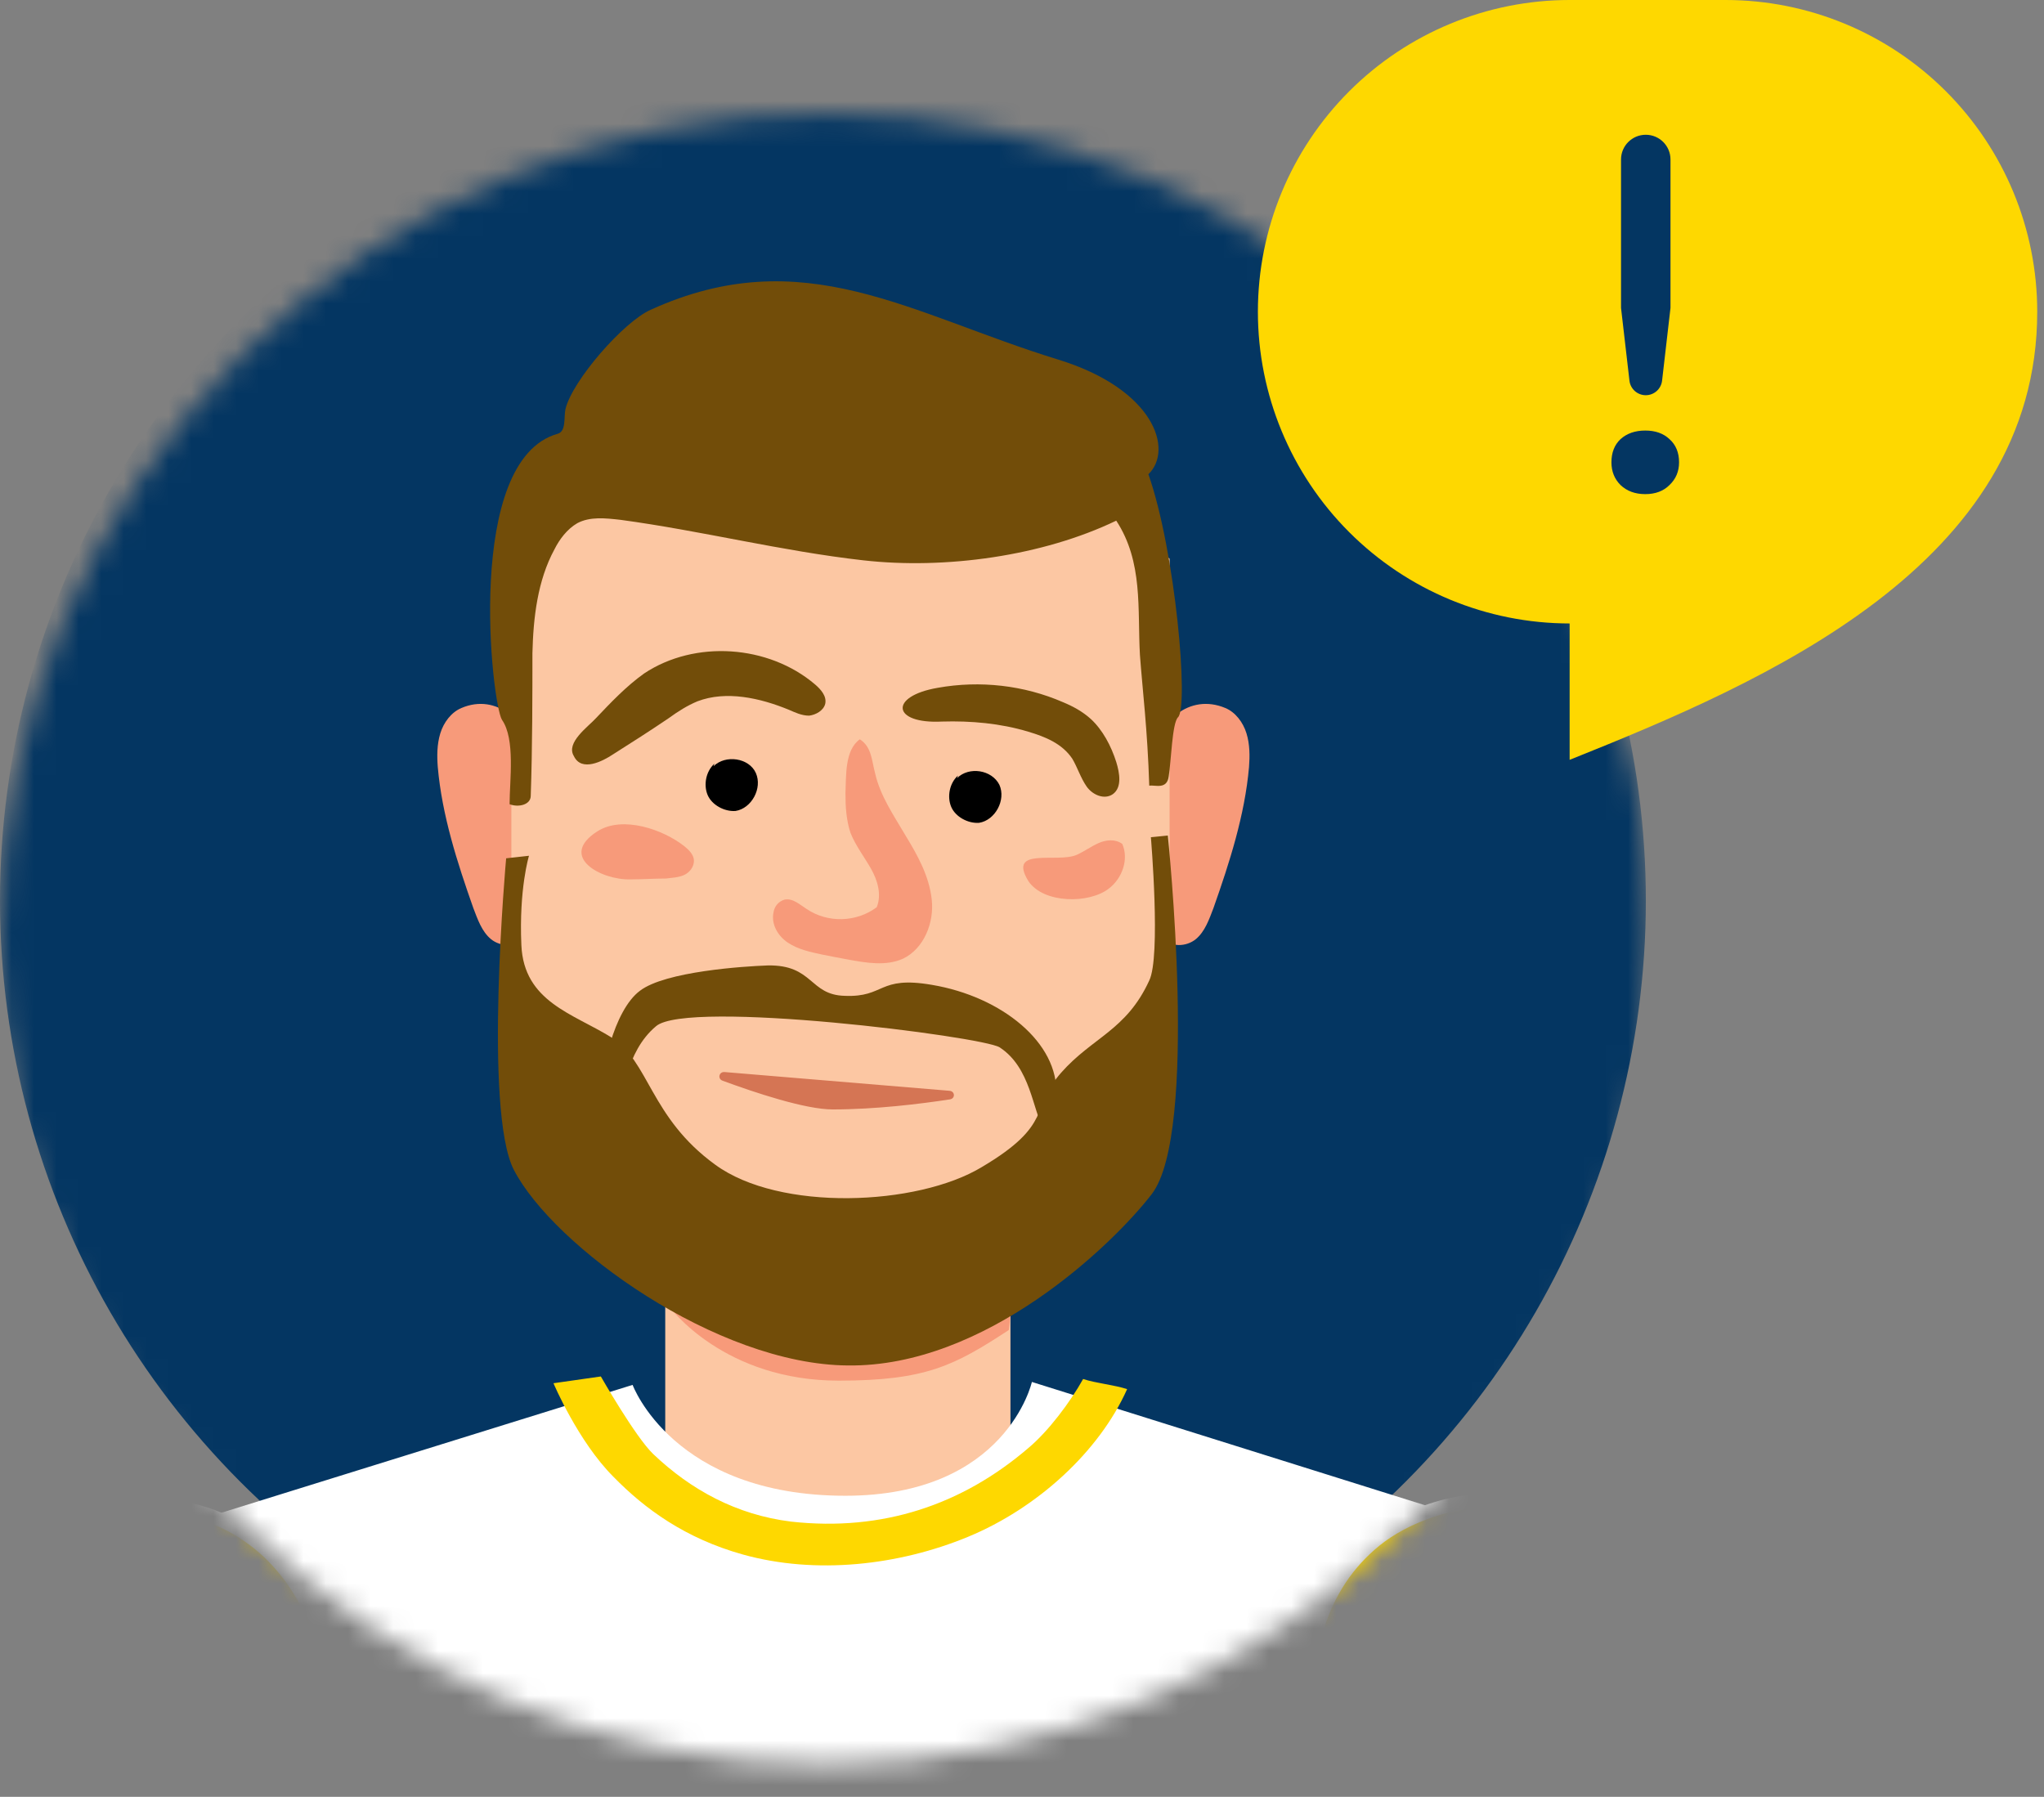
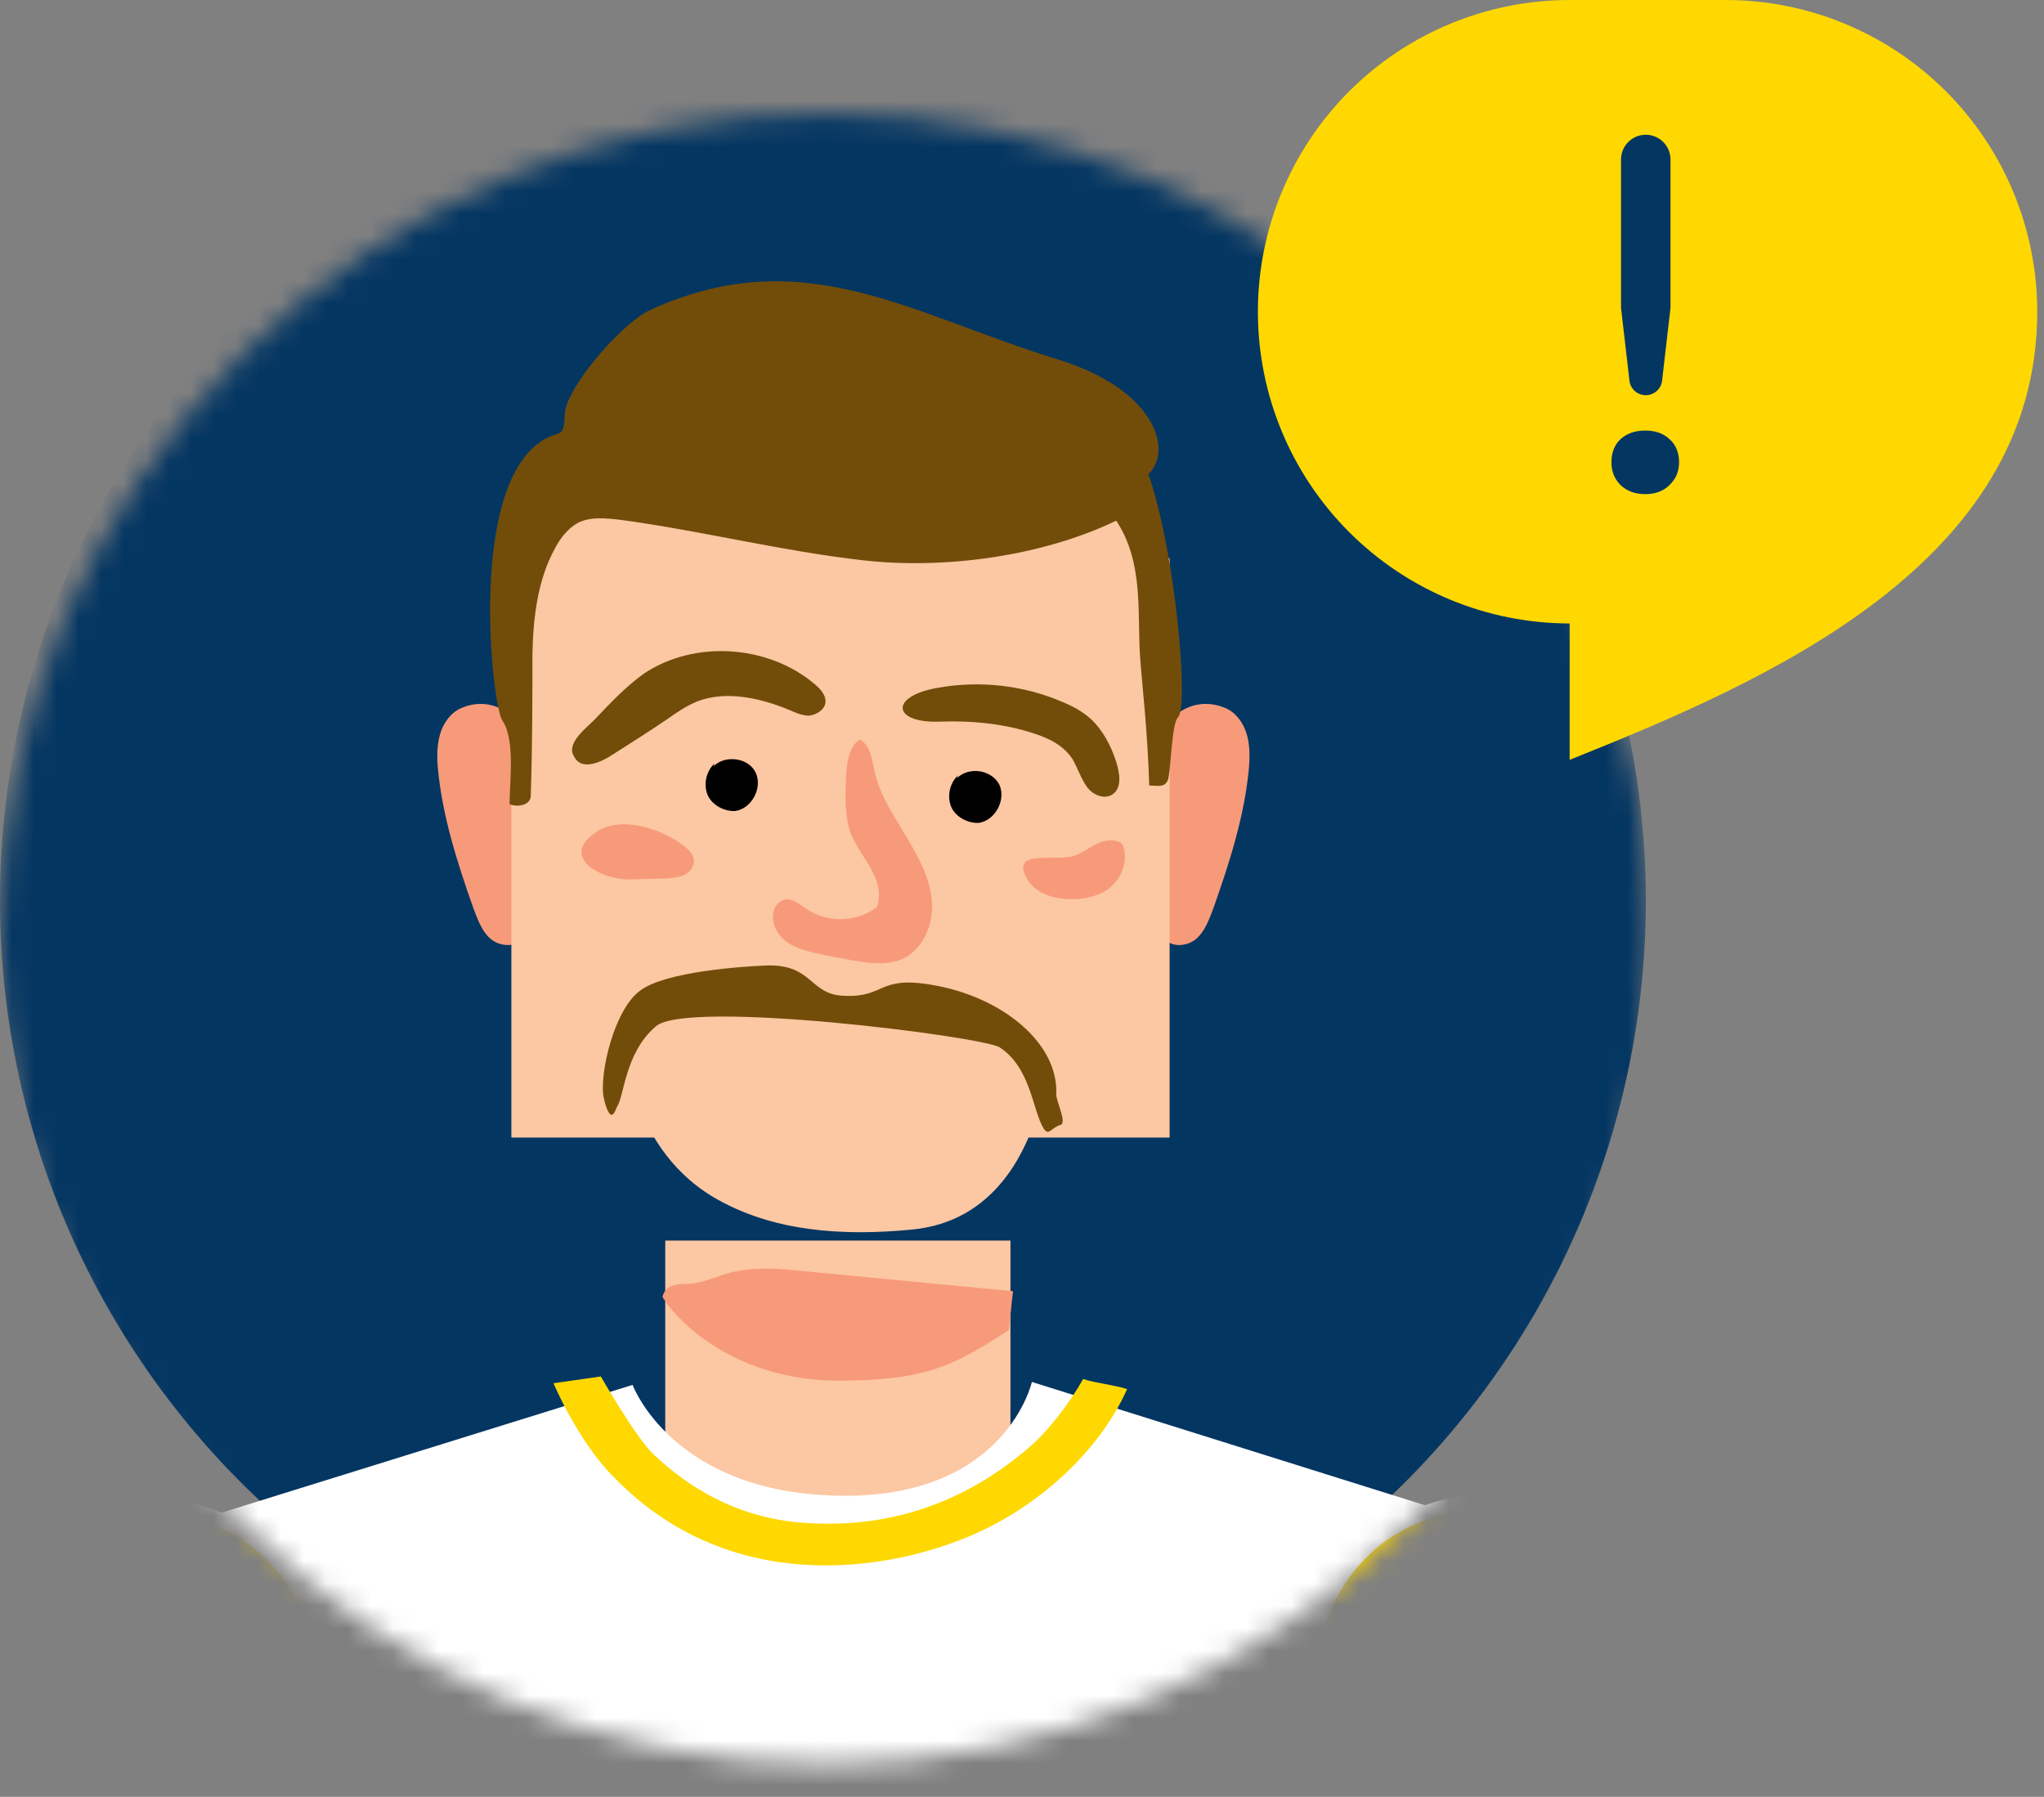
<svg xmlns="http://www.w3.org/2000/svg" width="91" height="80" viewBox="0 0 91 80" fill="none">
  <rect x="0" y="0" width="91" height="80" fill="#808080" stroke="none" />
  <mask id="mask0_2001_60828" style="mask-type:alpha" maskUnits="userSpaceOnUse" x="0" y="5" width="74" height="74">
    <path d="M73.499 41.798C73.499 62.094 57.045 78.548 36.749 78.548C16.453 78.548 0 62.094 0 41.798C0 21.502 16.453 5.049 36.749 5.049C57.045 5.049 73.499 21.502 73.499 41.798Z" fill="#C4C4C4" />
  </mask>
  <g mask="url(#mask0_2001_60828)">
    <ellipse cx="36.637" cy="40.099" rx="36.637" ry="36.637" fill="#043662" />
    <path d="M44.986 55.234H29.617V70.188H44.986V55.234Z" fill="#FCC7A3" />
    <path d="M20.544 31.522C20.092 31.71 19.753 32.161 19.603 32.65C19.452 33.138 19.452 33.664 19.49 34.152C19.678 36.294 20.356 38.398 21.072 40.427C21.26 40.915 21.448 41.479 21.863 41.817C22.277 42.155 22.993 42.193 23.294 41.742C23.407 41.554 23.445 41.329 23.483 41.141C23.784 38.661 23.822 36.144 23.671 33.626C23.52 32.161 22.127 30.846 20.544 31.522Z" fill="#F79A7A" />
    <path d="M54.552 31.522C55.005 31.71 55.343 32.161 55.494 32.65C55.645 33.138 55.645 33.664 55.607 34.152C55.419 36.294 54.741 38.398 54.025 40.427C53.837 40.915 53.648 41.479 53.234 41.817C52.82 42.155 52.104 42.193 51.803 41.742C51.69 41.554 51.652 41.329 51.614 41.141C51.313 38.661 51.275 36.144 51.426 33.626C51.539 32.161 52.933 30.846 54.552 31.522Z" fill="#F79A7A" />
    <path d="M52.072 50.648H22.766V22.77L48.23 22.094L52.072 24.874V50.648Z" fill="#FCC7A3" />
    <path d="M26.531 31.976C27.209 31.262 27.887 30.548 28.678 29.984C30.938 28.482 34.215 28.707 36.287 30.473C36.55 30.698 36.814 30.999 36.739 31.337C36.663 31.638 36.324 31.826 36.023 31.863C35.684 31.863 35.383 31.713 35.119 31.6C33.838 31.074 32.331 30.736 31.051 31.224C30.599 31.412 30.184 31.675 29.77 31.976C28.941 32.539 28.113 33.065 27.284 33.591C26.832 33.892 25.89 34.38 25.551 33.666C25.174 33.065 26.192 32.352 26.531 31.976Z" fill="#724D09" />
    <path d="M47.323 31.262C47.775 31.45 48.19 31.675 48.566 32.013C49.094 32.502 49.471 33.215 49.697 33.929C49.847 34.418 49.96 35.056 49.546 35.357C49.169 35.62 48.642 35.395 48.378 35.019C48.114 34.643 47.964 34.155 47.738 33.779C47.286 33.103 46.532 32.802 45.779 32.577C44.536 32.201 43.218 32.088 41.937 32.126C39.714 32.239 39.564 30.999 41.748 30.623C43.632 30.285 45.591 30.51 47.323 31.262Z" fill="#724D09" />
    <path d="M31.805 34.002C31.428 34.341 31.315 34.942 31.503 35.393C31.692 35.843 32.257 36.144 32.747 36.106C33.462 35.994 33.952 35.092 33.651 34.416C33.349 33.739 32.295 33.589 31.767 34.115" fill="black" />
    <path d="M37.64 35.32C37.64 35.921 37.677 36.522 37.866 37.086C38.092 37.649 38.468 38.138 38.77 38.664C39.071 39.19 39.26 39.828 39.033 40.392C38.129 41.068 36.849 41.106 35.907 40.467C35.606 40.279 35.304 39.979 34.928 40.054C34.664 40.129 34.476 40.354 34.438 40.617C34.325 41.143 34.626 41.669 35.078 41.97C35.53 42.27 36.058 42.383 36.585 42.496C36.962 42.571 37.338 42.646 37.753 42.721C38.581 42.872 39.448 43.022 40.201 42.684C41.143 42.233 41.595 41.068 41.482 40.054C41.369 39.002 40.842 38.062 40.314 37.198C39.787 36.297 39.184 35.432 38.958 34.418C38.807 33.854 38.807 33.253 38.28 32.915C37.602 33.404 37.677 34.531 37.64 35.32Z" fill="#F79A7A" />
    <path d="M22.687 35.805C23.064 35.956 23.629 35.843 23.629 35.43C23.704 33.326 23.704 30.733 23.704 29.08C23.742 27.502 23.93 25.849 24.684 24.459C24.91 24.008 25.249 23.557 25.701 23.294C26.266 22.993 26.944 23.068 27.622 23.144C31.238 23.632 34.779 24.534 38.433 24.947C42.087 25.36 46.418 24.759 49.696 23.181C50.901 25.022 50.637 27.126 50.75 29.155C50.863 30.696 51.089 32.499 51.165 34.979C51.428 34.941 51.956 35.167 52.031 34.566C52.144 33.889 52.182 32.198 52.445 31.935C52.935 31.485 52.332 24.534 51.127 21.115C52.257 20.025 51.391 17.32 47.096 16.005C40.504 13.976 35.758 10.707 28.978 13.788C27.772 14.314 25.475 16.944 25.173 18.222C25.098 18.597 25.211 19.198 24.834 19.311C20.653 20.476 21.896 31.334 22.348 32.048C22.951 32.912 22.687 34.753 22.687 35.805Z" fill="#724D09" />
    <path d="M30.48 37.686C30.669 37.837 30.895 38.062 30.895 38.325C30.895 38.588 30.706 38.851 30.443 38.964C30.179 39.077 29.915 39.077 29.652 39.114C29.124 39.114 28.597 39.152 28.07 39.152C26.751 39.189 24.83 38.137 26.6 37.01C27.73 36.296 29.538 36.935 30.48 37.686Z" fill="#F79A7A" />
    <path d="M49.361 39.565C49.964 39.114 50.265 38.25 49.964 37.574C49.663 37.348 49.248 37.386 48.909 37.536C48.57 37.687 48.269 37.912 47.93 38.062C47.064 38.438 44.841 37.687 45.783 39.227C46.461 40.241 48.495 40.241 49.361 39.565Z" fill="#F79A7A" />
    <path d="M45.94 61.528C45.94 61.528 44.808 66.595 37.637 66.595C29.975 66.595 28.164 61.659 28.164 61.659L6.387 68.43L7.277 138.258C7.277 138.258 23.666 138.258 39.466 138.258C56.845 138.258 69.204 138.992 69.204 138.992L67.528 68.299L45.94 61.528Z" fill="white" />
    <path d="M35.225 67.747C39.294 68.197 42.835 66.995 45.773 64.478C46.677 63.726 47.656 62.411 48.221 61.397C48.786 61.585 49.615 61.66 50.18 61.848C48.937 64.628 46.187 67.145 43.098 68.423C40.009 69.7 36.318 70.114 33.078 69.212C30.517 68.498 28.709 67.183 27.315 65.755C25.733 64.177 24.641 61.585 24.641 61.585L26.75 61.284C26.75 61.284 28.294 63.989 29.085 64.741C30.743 66.319 32.777 67.446 35.225 67.747Z" fill="#FED800" />
    <path d="M66.649 90.701C68.269 94.646 70.566 98.328 72.864 101.935C74.861 105.091 76.857 108.285 78.853 111.441C79.908 113.094 80.963 114.785 82.47 116.062C83.976 117.34 86.01 118.129 87.894 117.678C88.723 117.49 89.514 117.039 90.003 116.363C90.719 115.386 90.719 114.071 90.644 112.869C89.928 100.132 84.127 88.146 76.443 77.964C74.258 75.034 68.608 69.924 65.519 74.733C62.769 79.054 64.916 86.456 66.649 90.701Z" fill="#FBC4A6" />
    <path d="M67.968 97.689L85.823 86.38C85.86 86.342 85.898 86.267 85.86 86.229C85.86 86.229 80.323 77.813 78.44 74.958C71.207 63.949 63.674 66.579 61.225 68.571C56.215 72.628 57.91 81.232 62.318 88.935L67.779 97.689C67.855 97.727 67.93 97.727 67.968 97.689Z" fill="#FED800" stroke="white" stroke-width="0.618" stroke-miterlimit="10" />
    <path d="M42.649 34.53C42.272 34.868 42.159 35.469 42.347 35.92C42.536 36.371 43.101 36.671 43.59 36.634C44.306 36.521 44.796 35.619 44.494 34.943C44.155 34.267 43.138 34.117 42.611 34.642" fill="black" />
    <path d="M37.342 61.47C41.222 61.47 42.502 60.794 44.913 59.216C44.989 58.652 45.026 58.051 45.102 57.487C41.975 57.187 38.811 56.886 35.684 56.586C34.63 56.473 33.575 56.398 32.52 56.661C31.918 56.811 31.352 57.112 30.75 57.149C30.486 57.187 30.223 57.149 29.997 57.224C29.846 57.262 29.657 57.375 29.582 57.525C29.431 57.788 29.507 57.751 29.657 57.976C29.846 58.314 32.294 61.47 37.342 61.47Z" fill="#F79A7A" />
    <path d="M31.724 53.277C34.361 54.855 37.563 55.043 40.614 54.742C46.415 54.179 46.716 46.739 46.716 46.739C46.716 46.739 37.826 45.988 37.035 46.025C33.683 46.063 31.046 45.65 27.731 45.387C27.656 45.95 27.806 50.91 31.724 53.277Z" fill="#FCC7A3" />
    <path d="M9.955 90.776C8.938 94.947 7.243 98.892 5.548 102.837C4.079 106.256 2.572 109.713 1.103 113.132C0.312 114.935 -0.479 116.776 -1.759 118.242C-3.04 119.707 -4.924 120.797 -6.882 120.684C-7.749 120.609 -8.578 120.308 -9.18 119.707C-10.009 118.843 -10.235 117.565 -10.348 116.363C-11.591 103.701 -7.673 90.927 -1.646 79.693C0.086 76.461 4.87 70.563 8.675 74.846C12.027 78.678 11.048 86.305 9.955 90.776Z" fill="#FBC4A6" />
    <path d="M11.083 97.536L-9.182 91.412C-9.258 91.412 -9.258 91.337 -9.258 91.262C-9.258 91.262 -6.169 81.681 -5.114 78.412C-1.121 65.863 6.864 66.389 9.727 67.629C15.641 70.184 16.319 78.938 14.134 87.542L11.196 97.423C11.196 97.499 11.121 97.536 11.083 97.536Z" fill="#FED800" stroke="white" stroke-width="0.618" stroke-miterlimit="10" />
-     <path d="M51.238 37.274C51.238 37.274 51.69 42.61 51.162 43.662C50.145 45.878 48.638 46.179 47.245 47.757C45.851 49.335 46.943 50.049 43.704 51.965C40.841 53.693 34.701 53.956 31.838 51.852C28.938 49.748 28.9 47.231 27.205 46.179C25.51 45.127 23.325 44.601 23.212 42.084C23.099 39.566 23.551 38.101 23.551 38.101L22.534 38.214C22.534 38.214 21.517 49.41 22.873 52.078C24.644 55.497 31.914 60.757 37.752 60.794C43.855 60.87 49.505 55.459 51.275 53.167C53.385 50.425 51.991 37.199 51.991 37.199L51.238 37.274Z" fill="#724D09" />
    <path d="M41.488 43.848C39.077 43.435 39.416 44.412 37.608 44.337C36.026 44.299 36.214 42.947 34.18 42.984C33.125 43.022 29.622 43.247 28.492 44.111C27.324 44.975 26.684 47.831 26.872 48.845C26.91 49.033 27.061 49.672 27.249 49.634C27.362 49.597 27.437 49.334 27.475 49.259C27.776 48.883 27.814 46.854 29.208 45.689C30.602 44.487 43.71 46.14 44.501 46.629C45.895 47.53 45.97 49.447 46.46 50.236C46.686 50.611 46.799 50.198 47.214 50.085C47.515 50.01 47.025 49.033 47.025 48.733C47.138 46.441 44.614 44.374 41.488 43.848Z" fill="#724D09" />
  </g>
  <path d="M76.82 0H69.881C66.2 0 62.67 1.462 60.067 4.065C57.464 6.668 56.002 10.198 56.002 13.879C56.002 17.56 57.464 21.09 60.067 23.693C62.67 26.296 66.2 27.758 69.881 27.758V33.83C78.555 30.36 90.699 25.155 90.699 13.879C90.699 10.198 89.237 6.668 86.634 4.065C84.031 1.462 80.501 0 76.82 0Z" fill="#FED800" />
  <path d="M72.169 7.101C72.169 6.493 72.662 6 73.27 6C73.878 6 74.371 6.493 74.371 7.101V13.708L73.997 16.948C73.954 17.317 73.642 17.596 73.27 17.596C72.899 17.596 72.586 17.317 72.544 16.948L72.169 13.708V7.101ZM71.742 20.584C71.742 20.15 71.877 19.805 72.147 19.551C72.431 19.296 72.798 19.169 73.248 19.169C73.697 19.169 74.057 19.296 74.326 19.551C74.611 19.805 74.753 20.15 74.753 20.584C74.753 20.989 74.611 21.326 74.326 21.596C74.057 21.865 73.697 22 73.248 22C72.798 22 72.431 21.865 72.147 21.596C71.877 21.326 71.742 20.989 71.742 20.584Z" fill="#043662" />
-   <path d="M42.274 48.565L32.256 47.73C32.011 47.71 31.936 48.03 32.167 48.115C33.593 48.641 35.848 49.395 37.07 49.395C38.978 49.395 40.977 49.149 42.291 48.947C42.537 48.91 42.522 48.586 42.274 48.565Z" fill="#D57554" />
</svg>